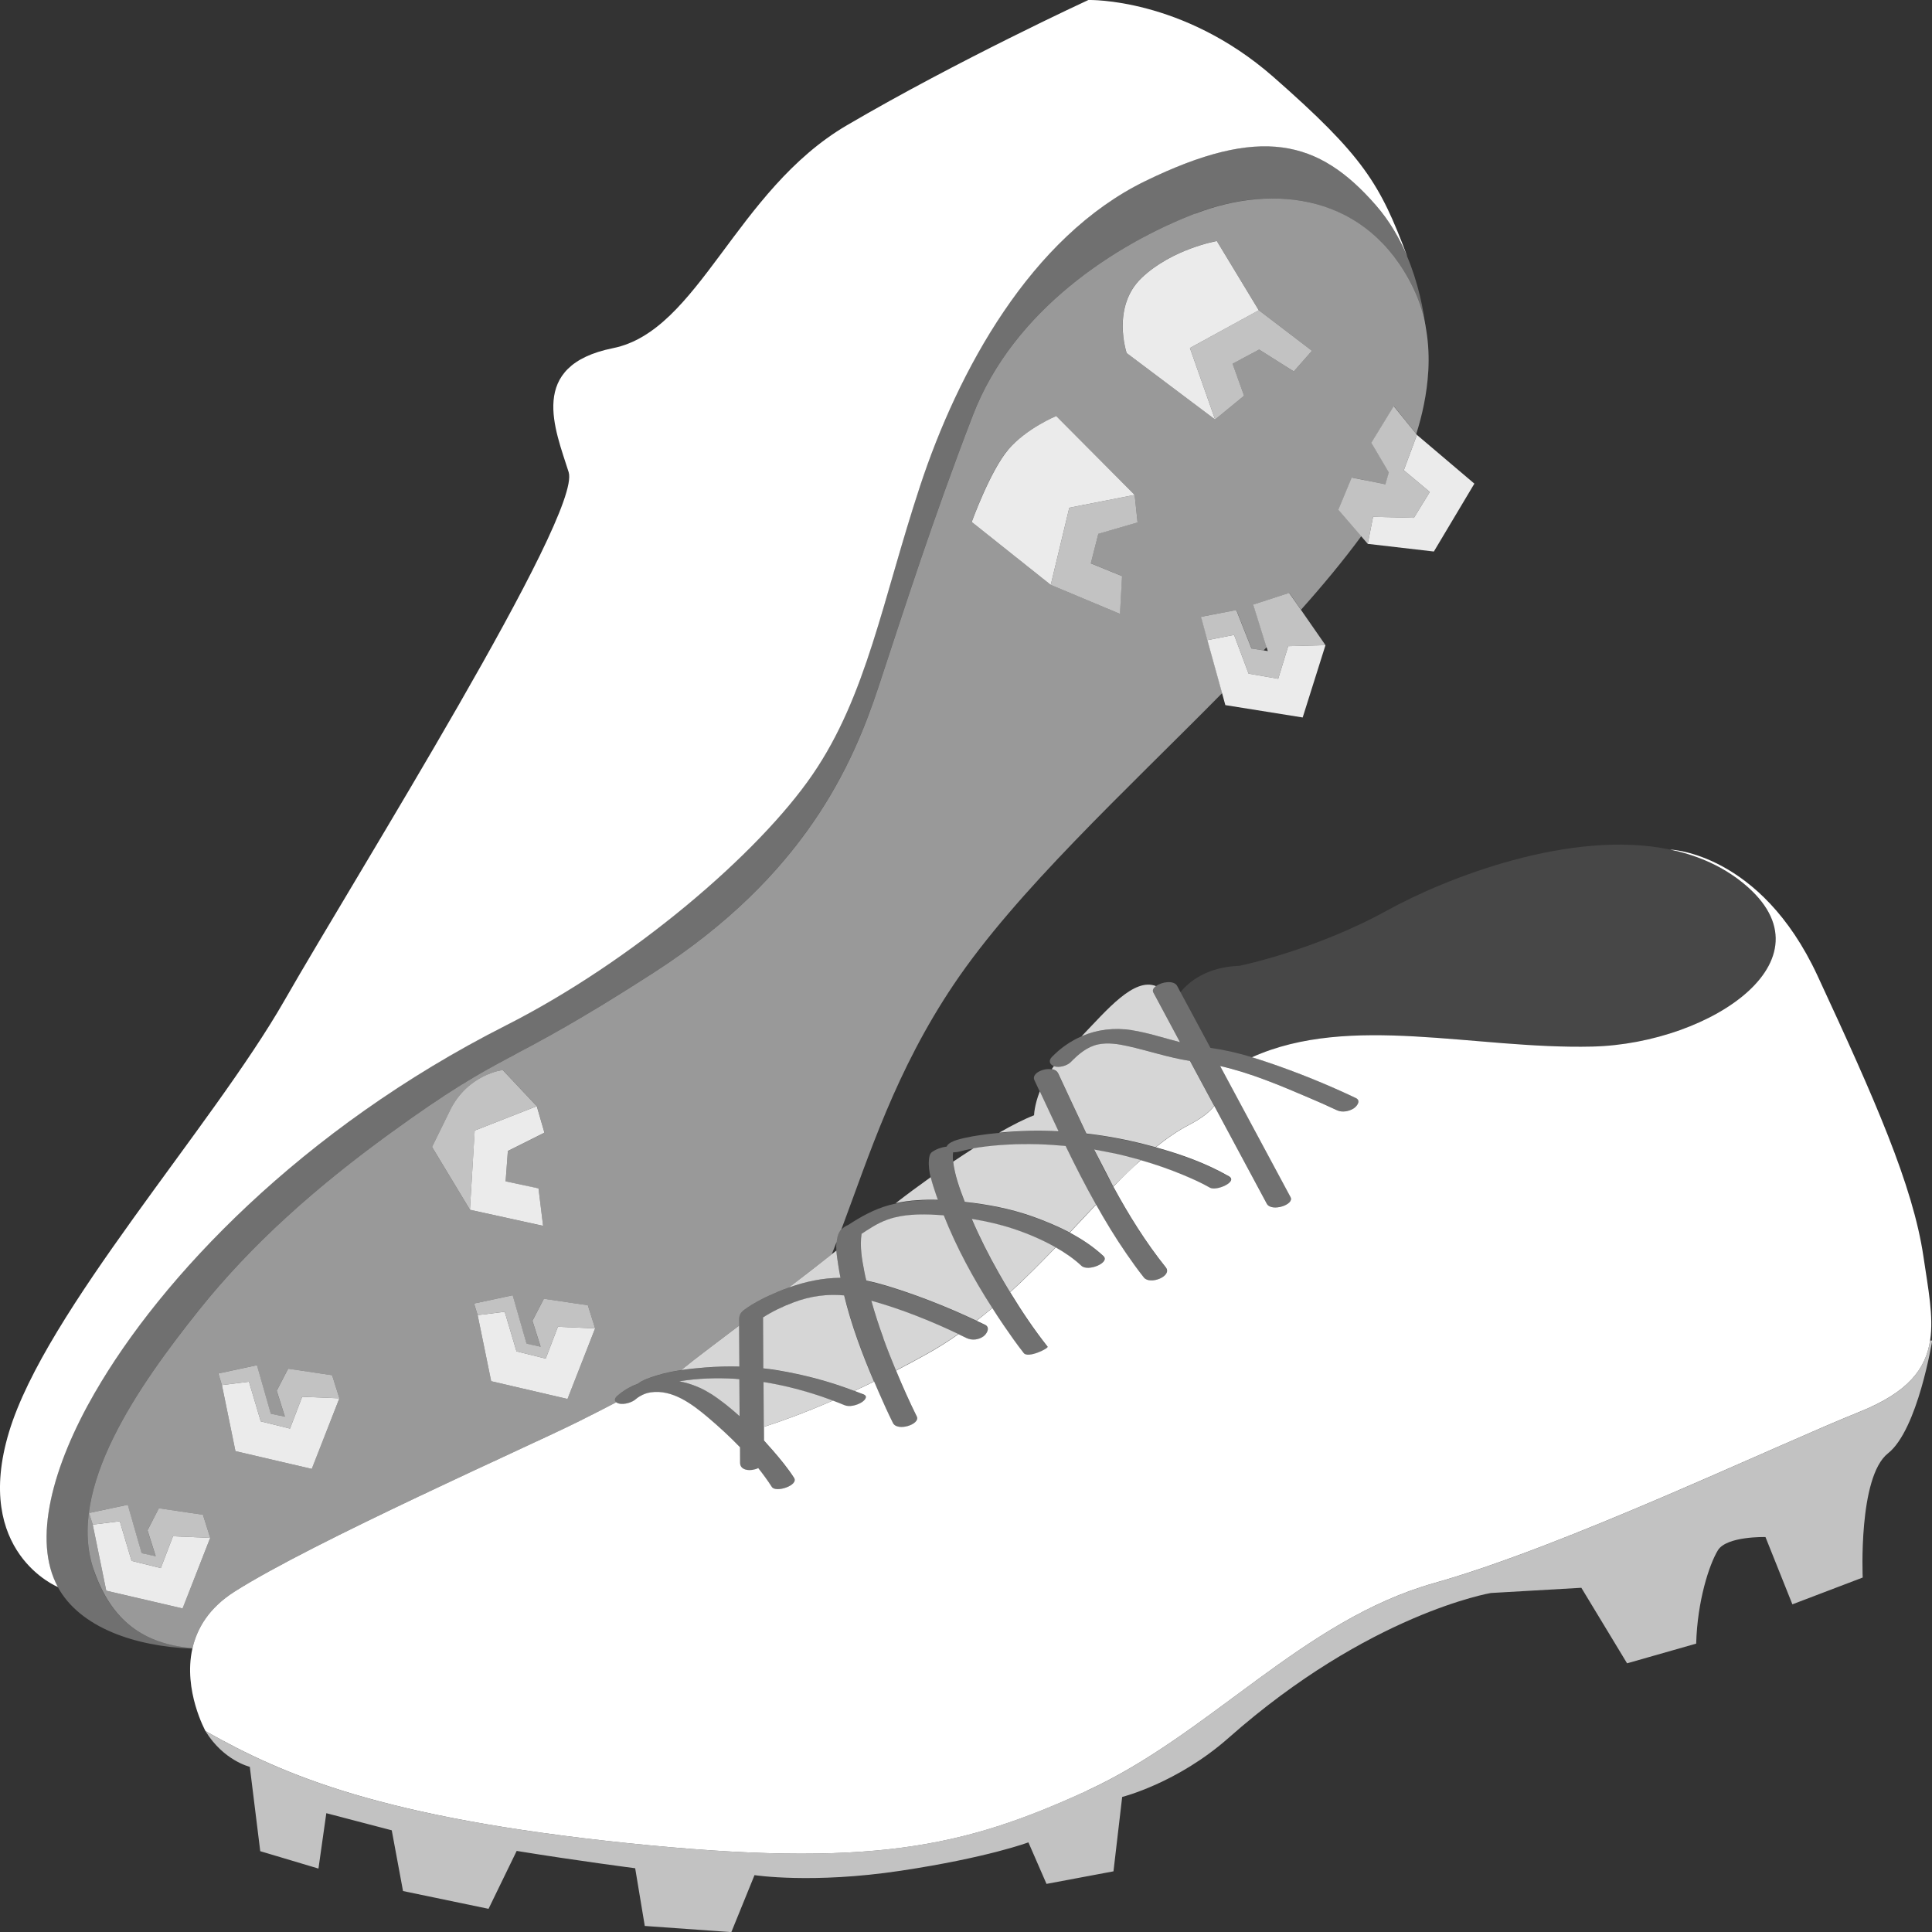
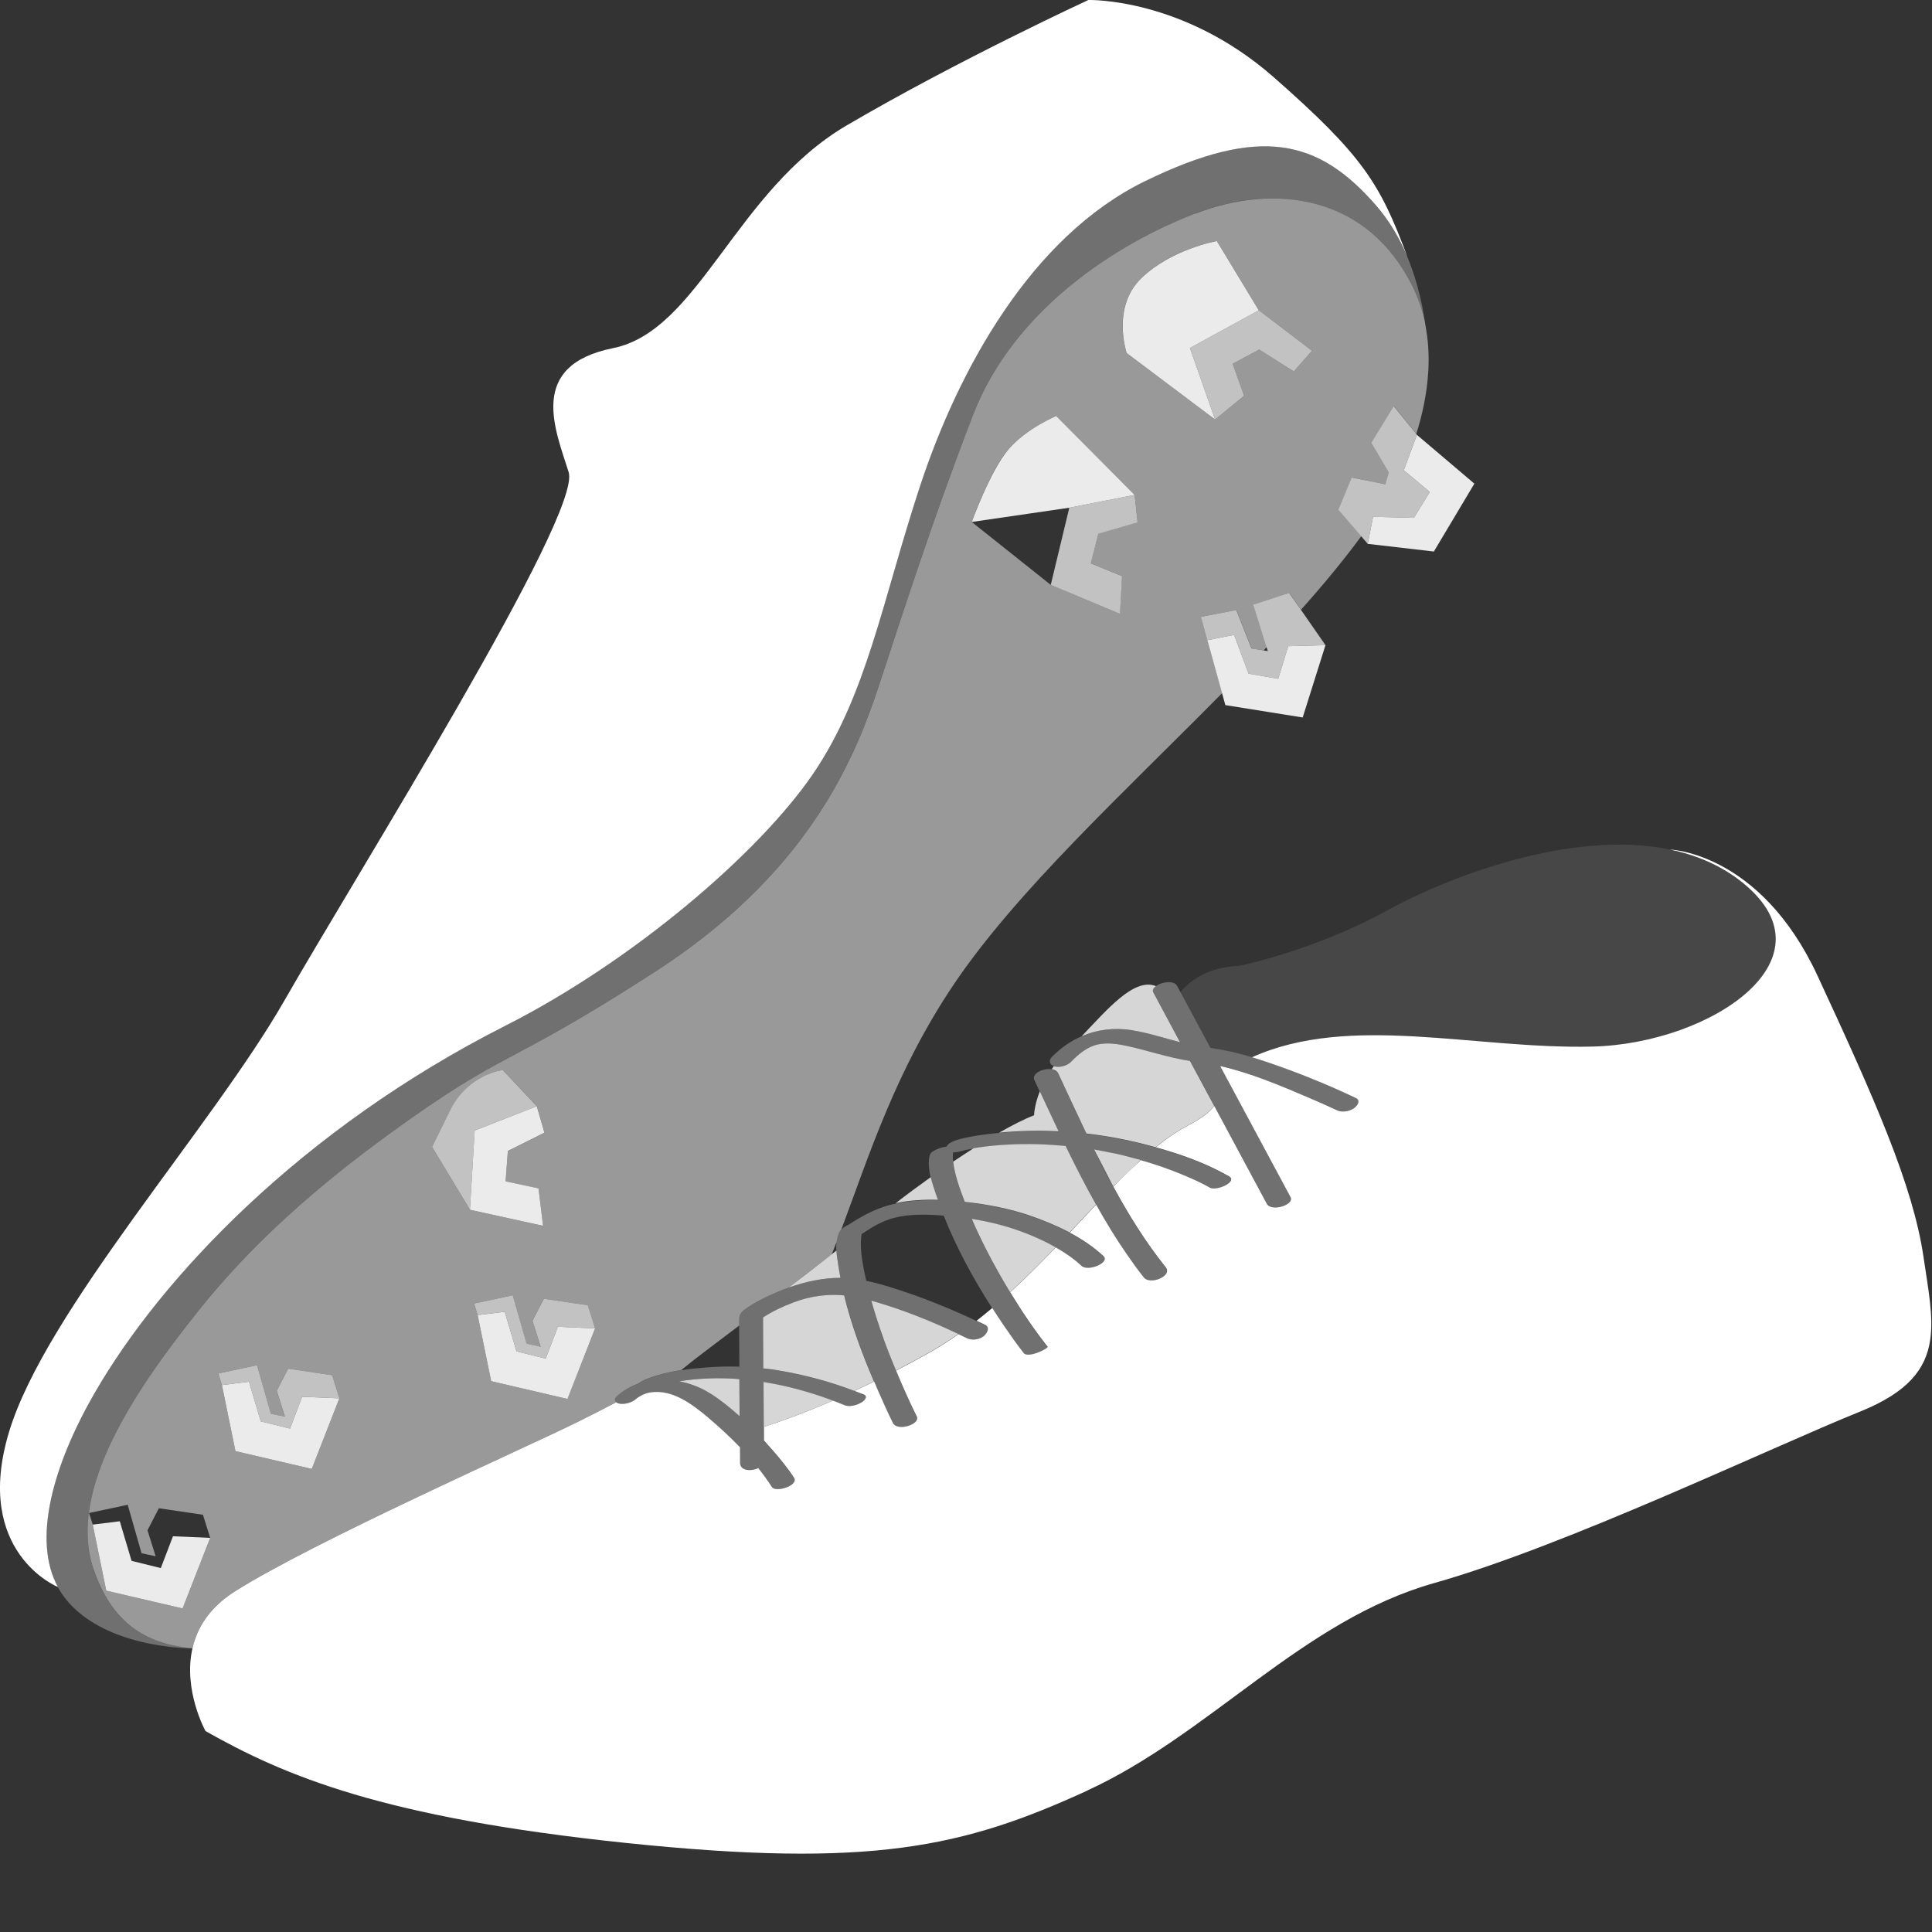
<svg xmlns="http://www.w3.org/2000/svg" viewBox="0 0 300 300">
  <rect x="0" y="0" width="300" height="300" fill="#333333" stroke="none" />
  <g fill="#fff">
    <path d="m 14.73 216.25 c 10.28 -17.84 32.02 -40.91 63.79 -57 19.67 -9.96 39.24 -26.69 47.66 -38.98 8.42 -12.28 10.84 -27.06 16.7 -44.83 s 17.13 -38.66 34.97 -47.33 c 17.84 -8.68 26.88 -6.48 35.81 3.78 2.11 2.42 3.67 5.14 4.83 7.87 0 -.01 0 -.01 0 -.02 -4.18 -11.13 -6.7 -15.46 -20.79 -27.82 -14.11 -12.35 -28.7 -11.92 -28.7 -11.92 s -20.18 9.31 -37.49 19.45 -22.97 31.92 -36.32 34.61 c -13.34 2.69 -8.98 12.61 -6.89 19.25 s -32.89 62.39 -44.13 82.04 -37.09 48.24 -42.76 66.98 c -5.67 18.75 7.58 24.1 7.58 24.1 -3.97 -7.25 -.86 -18.75 5.74 -30.19 z" />
    <path d="m 14.57 243.84 c -4.41 -12.63 7.03 -28.76 16.25 -40.33 8.21 -10.3 18.31 -19.22 29.82 -27.58 18.26 -13.25 17.42 -9.78 40.85 -24.89 s 30.92 -32.29 34.93 -44.43 c 4.01 -12.15 8.33 -25.75 14.64 -42.13 s 22.21 -26.56 34.48 -31.31 c 12.26 -4.74 26.75 -3.04 33.83 11.53 1.06 2.17 1.71 4.4 2.07 6.63 -.39 -3.28 -1.22 -7.45 -2.97 -11.58 -1.16 -2.74 -2.72 -5.45 -4.83 -7.87 -8.93 -10.26 -17.96 -12.45 -35.81 -3.78 -17.84 8.67 -29.11 29.56 -34.97 47.33 s -8.28 32.55 -16.7 44.83 -27.99 29.02 -47.66 38.98 c -31.77 16.09 -53.5 39.16 -63.79 57 -6.59 11.44 -9.7 22.94 -5.74 30.19 3.44 6.3 11.97 9.22 20.87 9.57 .01 -.03 .01 -.06 .02 -.09 -7.66 -.64 -12.58 -4.28 -15.31 -12.08 z" opacity=".3" />
    <path d="m 185.55 33.17 c -12.26 4.74 -28.17 14.93 -34.48 31.31 s -10.63 29.98 -14.64 42.13 -11.5 29.33 -34.93 44.43 c -23.43 15.11 -22.6 11.64 -40.85 24.89 -11.52 8.36 -21.61 17.28 -29.82 27.58 -9.22 11.57 -20.67 27.7 -16.25 40.33 2.73 7.8 7.65 11.44 15.31 12.08 .72 -3.11 2.57 -6.25 6.51 -8.76 12.19 -7.76 45.91 -22.67 53.4 -26.41 2.42 -1.21 4.36 -2.2 5.88 -3 -.3 -.24 -.27 -.6 .15 -.98 .96 -.86 2.05 -1.48 3.21 -1.9 .79 -.61 1.9 -.96 2.79 -1.24 1.29 -.41 2.61 -.68 3.95 -.89 1.26 -1.02 2.78 -2.22 4.61 -3.59 1.35 -1.01 2.84 -2.14 4.39 -3.32 0 -.03 0 -.06 0 -.08 -.01 -1.01 -.16 -1.67 .76 -2.35 1.58 -1.16 3.46 -2.06 5.26 -2.82 .56 -.24 1.13 -.45 1.71 -.66 2.28 -1.76 4.53 -3.51 6.65 -5.16 .25 -.63 .5 -1.26 .74 -1.9 .05 -.53 .16 -1.03 .39 -1.46 .09 -.17 .21 -.33 .35 -.48 4.36 -11.64 8.44 -24.66 17.48 -38.09 9.74 -14.46 26.46 -29.81 41.66 -45.21 l -2.28 -8.23 -.98 -3.63 5.47 -1.03 2.36 5.97 1.86 .29 c .16 -.17 .33 -.34 .49 -.51 l -2.08 -6.6 5.59 -1.81 1.81 2.61 c 3.41 -3.82 6.57 -7.63 9.36 -11.42 l -3.54 -4.1 2.1 -5 5.21 1.04 .55 -1.84 -2.74 -4.58 3.5 -5.7 3.46 4.3 c .91 -2.87 1.66 -6.21 1.86 -9.72 0 -.03 0 -.06 .01 -.09 .11 -2.04 .03 -4.13 -.31 -6.23 -.36 -2.23 -1.02 -4.46 -2.07 -6.63 -7.08 -14.57 -21.57 -16.27 -33.83 -11.53 z m -8.26 9.95 c 4.76 -4.51 11.66 -5.7 11.66 -5.7 l 6.51 10.75 8.26 6.3 -2.82 3.2 -5.38 -3.39 -4.14 2.2 1.8 4.97 -4.5 3.69 -13.74 -10.33 s -2.42 -7.18 2.34 -11.69 z m -20.73 26.7 c 2.82 -3.32 7.45 -5.22 7.45 -5.22 l 12.18 12.25 .45 4.26 -6.09 1.77 -1.17 4.59 4.84 1.98 -.32 5.86 -10.75 -4.5 -12.27 -9.77 s 2.84 -7.91 5.67 -11.23 z m -86.68 102.62 c 2.78 -5.66 8.19 -6.29 8.19 -6.29 l 5.29 5.62 1.19 4.12 -5.69 2.84 -.35 4.72 5.11 1.09 .71 5.82 -11.36 -2.51 -5.88 -9.74 2.78 -5.66 z m -41.53 77.32 l -11.85 -2.76 -2.1 -10.26 -.57 -1.8 6 -1.28 2.15 7.53 2.19 .46 -1.27 -4.03 1.77 -3.42 6.84 1.01 1.13 3.6 -4.3 10.96 z m 20.06 -21.67 l -11.85 -2.76 -2.1 -10.26 -.57 -1.8 6 -1.28 2.15 7.53 2.19 .46 -1.27 -4.03 1.77 -3.42 6.84 1.01 1.13 3.6 -4.3 10.96 z m 39.71 -10.86 l -11.85 -2.76 -2.1 -10.26 -.57 -1.8 6 -1.28 2.15 7.53 2.19 .46 -1.27 -4.03 1.77 -3.42 6.84 1.01 1.13 3.6 -4.3 10.96 z" opacity=".5" />
    <path d="m 72.97 187.85 l 11.36 2.5 -.71 -5.82 -5.11 -1.09 .35 -4.72 5.68 -2.84 -1.19 -4.11 -9.64 3.78 z" opacity=".9" />
    <path d="m 166.04 78.84 l -2.88 11.98 10.75 4.5 .32 -5.86 -4.85 -1.98 1.17 -4.59 6.09 -1.77 -.45 -4.27 z" opacity=".7" />
    <path d="m 188.68 65.14 l 4.5 -3.69 -1.79 -4.97 4.13 -2.2 5.38 3.39 2.82 -3.2 -8.26 -6.3 -10.69 5.87 z" opacity=".7" />
    <path d="m 198.48 105.4 l -4.6 -.8 -2.25 -6.01 -4.15 .81 2.28 8.23 .51 1.86 12.01 1.92 3.54 -11.23 -5.79 .16 z" opacity=".9" />
    <path d="m 222.02 76.39 l -2.47 4.02 -6.34 -.16 -.83 4.2 10.27 1.19 6.29 -10.54 -8.92 -7.57 -2.04 5.49 z" opacity=".9" />
    <path d="m 26.86 238.55 l -1.89 4.94 -4.54 -1.12 -1.83 -6.15 -4.2 .52 2.1 10.26 11.85 2.76 4.29 -10.96 z" opacity=".9" />
-     <path d="m 31.51 235.21 l -6.84 -1.01 -1.76 3.42 1.27 4.03 -2.19 -.47 -2.15 -7.52 -6.01 1.28 .57 1.8 4.2 -.52 1.83 6.15 4.54 1.12 1.89 -4.94 5.78 .25 z" opacity=".7" />
    <path d="m 46.92 216.89 l -1.89 4.94 -4.54 -1.12 -1.83 -6.16 -4.2 .52 2.1 10.26 11.85 2.76 4.29 -10.96 z" opacity=".9" />
    <path d="m 51.57 213.54 l -6.83 -1.01 -1.77 3.42 1.27 4.03 -2.19 -.46 -2.15 -7.53 -6 1.28 .56 1.8 4.2 -.52 1.83 6.16 4.54 1.12 1.89 -4.94 5.78 .24 z" opacity=".7" />
    <path d="m 92.41 206.27 l -5.78 -.25 -1.89 4.94 -4.54 -1.12 -1.83 -6.15 -4.2 .52 2.1 10.26 11.85 2.76 z" opacity=".9" />
    <path d="m 80.2 209.84 l 4.54 1.12 1.89 -4.94 5.78 .25 -1.13 -3.59 -6.83 -1.01 -1.77 3.42 1.27 4.03 -2.19 -.47 -2.15 -7.52 -6 1.28 .56 1.8 4.2 -.52 z" opacity=".7" />
    <path d="m 73.71 175.55 l 9.64 -3.78 -5.29 -5.62 s -5.41 .63 -8.19 6.29 l -2.78 5.66 5.88 9.74 .75 -12.3 z" opacity=".7" />
-     <path d="m 166.04 78.84 l 10.15 -1.99 -12.18 -12.25 s -4.63 1.9 -7.45 5.22 -5.67 11.23 -5.67 11.23 l 12.27 9.77 z" opacity=".9" />
+     <path d="m 166.04 78.84 l 10.15 -1.99 -12.18 -12.25 s -4.63 1.9 -7.45 5.22 -5.67 11.23 -5.67 11.23 z" opacity=".9" />
    <path d="m 188.68 65.14 l -3.91 -11.1 10.69 -5.86 -6.51 -10.75 s -6.9 1.19 -11.66 5.7 -2.34 11.69 -2.34 11.69 l 13.74 10.33 z" opacity=".9" />
    <path d="m 194.6 93.88 l 2.07 6.6 .2 .62 -.68 -.11 -1.86 -.29 -2.36 -5.97 -5.47 1.04 .98 3.63 4.15 -.81 2.25 6.01 4.6 .8 1.55 -5.06 5.79 -.16 -3.82 -5.5 -1.82 -2.61 z" opacity=".7" />
    <path d="m 212.94 68.77 l 2.73 4.59 -.54 1.84 -5.22 -1.04 -2.09 5 3.54 4.1 1.02 1.19 .83 -4.2 6.34 .16 2.47 -4.02 -4.04 -3.37 2.04 -5.49 -.12 -.16 -3.47 -4.29 z" opacity=".7" />
-     <path d="m 299.71 208.14 c -.68 4.45 -3.41 8.06 -10.92 11.08 -13.76 5.54 -45.62 20.83 -66.1 26.61 s -34.78 23.47 -53.92 32.24 -33.48 12.06 -71.49 8.11 -53.18 -10.48 -65.38 -17.38 c 2.82 4.6 6.89 5.55 6.89 5.55 l 1.62 13.1 9.04 2.7 1.22 -8.6 10.16 2.66 1.75 9.43 13.28 2.76 4.37 -8.99 c 9.41 1.53 18.4 2.69 18.4 2.69 l 1.49 8.96 13.44 .96 3.6 -8.85 s 8.95 1.39 22.69 -.68 c 13.55 -2.04 19.84 -4.41 19.84 -4.41 l 2.81 6.45 10.4 -1.95 1.35 -11.55 s 8.58 -2.15 16.52 -9.17 c 21.83 -19.31 40.73 -22.5 40.73 -22.5 l 14.05 -.81 7.1 11.73 10.73 -3.06 c .18 -6.62 2.02 -12.27 3.37 -14.49 s 7.39 -2.06 7.39 -2.06 l 4.18 10.45 10.92 -4.16 s -.72 -15.62 3.92 -19.28 6.87 -17.52 6.87 -17.52 h -.29 z" opacity=".7" />
    <path d="m 175.73 159.97 c 2.55 .39 5 1.22 7.5 1.86 -1.38 -2.57 -2.76 -5.15 -4.14 -7.72 -.19 -.35 .02 -.7 .41 -.99 -3.42 -1.36 -7.58 3.66 -11.55 7.79 2.38 -1.03 5.02 -1.37 7.79 -.95 z" opacity=".8" />
    <path d="m 118.6 221.56 c 2.44 -.78 6.1 -2.08 10.71 -4.08 -3.45 -1.3 -7.09 -2.3 -10.75 -2.88 .01 2.32 .03 4.64 .04 6.96 z" opacity=".8" />
    <path d="m 130.51 198.42 c -.12 -.63 -.24 -1.25 -.33 -1.88 -.1 -.69 -.25 -1.52 -.31 -2.35 -.24 .19 -.49 .38 -.73 .58 -2.11 1.66 -4.37 3.41 -6.65 5.16 2.58 -.92 5.27 -1.5 8.01 -1.51 z" opacity=".8" />
    <path d="m 137.16 207.79 c .61 1.68 1.27 3.35 1.96 5.01 1.56 -.81 3.18 -1.68 4.86 -2.61 1.66 -.93 3.27 -1.95 4.83 -3.04 -4.35 -2.07 -8.89 -3.88 -13.51 -5.17 .55 1.96 1.17 3.89 1.87 5.8 z" opacity=".8" />
    <path d="m 123.28 202.22 c -1.73 .64 -3.34 1.42 -4.79 2.35 .01 .79 .01 1.58 .01 2.37 .01 1.85 .02 3.69 .03 5.54 .75 .08 1.5 .17 2.24 .3 4.01 .67 8.05 1.73 11.87 3.2 .99 -.46 2.01 -.94 3.07 -1.46 -1.85 -4.33 -3.52 -8.78 -4.63 -13.37 -2.62 -.24 -5.18 .09 -7.81 1.07 z" opacity=".8" />
    <path d="m 145.64 186.32 c -.09 -.25 -.19 -.5 -.27 -.75 -.29 -.87 -.62 -1.82 -.85 -2.78 -1.95 1.39 -3.81 2.77 -5.44 4.04 2.15 -.47 4.36 -.58 6.56 -.52 z" opacity=".8" />
    <path d="m 164.37 175.67 c -.98 -2.07 -1.95 -4.14 -2.91 -6.21 -.87 2.21 -.89 3.72 -.89 3.72 -1.51 .58 -3.38 1.53 -5.42 2.7 3.05 -.3 6.14 -.36 9.22 -.21 z" opacity=".8" />
    <path d="m 164.32 166.68 c 1.45 3.1 2.89 6.23 4.37 9.33 3.01 .35 6 .9 8.91 1.64 .61 .16 1.22 .32 1.84 .49 1.72 -1.39 3.43 -2.57 5.16 -3.47 2.04 -1.06 3.24 -2.04 3.93 -2.96 -1.25 -2.32 -2.5 -4.65 -3.75 -6.97 -3.29 -.5 -6.41 -1.58 -9.66 -2.3 -1.48 -.33 -3.07 -.58 -4.58 -.27 -1.69 .35 -3.04 1.49 -4.22 2.7 -.59 .61 -1.8 .95 -2.61 .71 -.03 -.01 -.05 -.02 -.07 -.03 -.11 .15 -.21 .3 -.32 .46 .44 .08 .82 .29 1 .68 z" opacity=".8" />
    <path d="m 161.17 177.68 c -3.06 -.08 -6.13 .05 -9.17 .49 -.28 .04 -.56 .09 -.84 .14 -1.04 .67 -2.1 1.36 -3.15 2.07 .24 2.14 1.04 4.27 1.8 6.25 3.54 .38 7.05 1.05 10.41 2.23 1.95 .69 3.96 1.51 5.87 2.52 1.39 -1.48 2.75 -2.93 4.09 -4.35 -1.67 -2.97 -3.22 -6.01 -4.71 -9.08 -1.43 -.13 -2.86 -.23 -4.29 -.27 z" opacity=".8" />
    <path d="m 150.89 189.26 c 1.24 2.89 2.66 5.7 4.21 8.43 .56 .99 1.14 1.98 1.74 2.96 2.47 -2.26 4.81 -4.62 7.07 -6.97 -2.11 -1.2 -4.43 -2.17 -6.61 -2.89 -2.09 -.69 -4.24 -1.17 -6.41 -1.52 z" opacity=".8" />
-     <path d="m 146.37 188.71 c -2.5 -.19 -5.15 -.25 -7.53 .36 -1.59 .41 -2.85 1.08 -4.32 2.04 -.25 .16 -.49 .33 -.74 .49 -.29 2.02 .07 4.01 .46 6.01 .08 .42 .18 .82 .28 1.24 2.04 .41 4.05 1.06 5.98 1.71 3.78 1.28 7.51 2.81 11.13 4.52 .83 -.65 1.64 -1.31 2.44 -1.99 -2.92 -4.54 -5.53 -9.34 -7.52 -14.36 -.06 0 -.11 -.01 -.17 -.02 z" opacity=".8" />
    <path d="m 110.34 216.4 c 1.58 1.01 3.08 2.22 4.51 3.51 -.01 -.83 -.01 -1.66 -.02 -2.49 -.01 -1.09 -.01 -2.17 -.02 -3.26 -.21 -.02 -.42 -.04 -.63 -.06 -2.81 -.18 -5.85 -.08 -8.69 .39 1.74 .34 3.41 .99 4.83 1.91 z" opacity=".8" />
-     <path d="m 114.81 212.21 c -.01 -2.12 -.03 -4.25 -.04 -6.37 -1.56 1.18 -3.04 2.31 -4.39 3.32 -1.84 1.38 -3.35 2.57 -4.61 3.59 1.24 -.19 2.49 -.31 3.72 -.41 1.78 -.14 3.55 -.19 5.32 -.14 z" opacity=".8" />
    <path d="m 168.77 278.06 c 19.15 -8.77 33.45 -26.46 53.92 -32.24 20.48 -5.78 52.34 -21.07 66.1 -26.61 7.51 -3.02 10.24 -6.63 10.92 -11.08 .56 -3.71 -.3 -8 -1.04 -13.02 -1.63 -11.06 -7.58 -24.49 -16.46 -43.63 -8.89 -19.14 -22.87 -19.56 -22.87 -19.56 3.88 .81 7.52 2.3 10.69 4.7 15.76 11.98 -4.23 25.44 -22.76 25.89 -18.3 .44 -37.64 -5.19 -52.87 1.66 .82 .25 1.64 .51 2.46 .79 4.64 1.57 9.23 3.43 13.67 5.54 .83 .39 .2 1.25 -.29 1.58 -.72 .49 -1.82 .7 -2.63 .32 -1.48 -.7 -2.97 -1.36 -4.47 -1.99 -4.36 -1.86 -8.98 -3.82 -13.68 -4.88 3.65 6.79 7.29 13.58 10.94 20.37 .62 1.15 -2.97 2.35 -3.7 1 -.74 -1.37 -1.48 -2.75 -2.21 -4.12 -1.98 -3.69 -3.96 -7.37 -5.94 -11.06 -.69 .92 -1.89 1.9 -3.93 2.96 -1.73 .9 -3.44 2.08 -5.16 3.47 3.91 1.08 7.85 2.48 11.36 4.5 1.47 .84 -1.95 2.35 -2.95 1.77 -1.31 -.75 -2.7 -1.37 -4.09 -1.95 -2.17 -.91 -4.39 -1.68 -6.65 -2.32 -1.4 1.27 -2.82 2.65 -4.25 4.11 2.38 4.39 5.02 8.63 8.14 12.53 1.09 1.37 -2.45 2.78 -3.4 1.58 -.95 -1.19 -1.84 -2.44 -2.71 -3.7 -1.7 -2.46 -3.25 -5.02 -4.71 -7.62 -1.34 1.41 -2.7 2.87 -4.09 4.35 1.9 1.01 3.69 2.2 5.23 3.64 1.08 1.02 -2.4 2.47 -3.42 1.51 -1.14 -1.07 -2.51 -2.02 -3.99 -2.86 -2.26 2.35 -4.6 4.71 -7.07 6.97 1.78 2.92 3.7 5.78 5.81 8.45 .2 .25 -3.03 1.85 -3.7 1 -1.08 -1.37 -2.09 -2.81 -3.08 -4.26 -.62 -.9 -1.22 -1.82 -1.81 -2.75 -.8 .68 -1.61 1.34 -2.44 1.99 .44 .21 .88 .41 1.32 .62 .85 .42 .27 1.41 -.24 1.79 -.75 .56 -1.81 .67 -2.64 .27 -.41 -.2 -.83 -.4 -1.25 -.6 -1.56 1.09 -3.16 2.11 -4.83 3.04 -1.68 .94 -3.3 1.8 -4.86 2.61 1 2.42 2.06 4.8 3.22 7.14 .59 1.2 -3.02 2.37 -3.7 1 -.78 -1.56 -1.49 -3.15 -2.19 -4.75 -.25 -.56 -.49 -1.13 -.73 -1.69 -1.06 .52 -2.08 1 -3.07 1.46 .48 .18 .96 .35 1.43 .54 .8 .34 .06 1.02 -.37 1.27 -.69 .41 -1.83 .73 -2.6 .4 -.59 -.25 -1.2 -.48 -1.8 -.71 -4.61 2 -8.26 3.3 -10.71 4.08 0 .71 .01 1.41 .01 2.12 .47 .52 .93 1.03 1.38 1.55 1.17 1.35 2.32 2.74 3.29 4.25 .75 1.17 -2.85 2.35 -3.45 1.41 -.65 -1.01 -1.36 -1.98 -2.11 -2.93 -1.1 .54 -2.82 .44 -2.82 -.81 -.01 -.81 -.01 -1.61 -.01 -2.42 -1.61 -1.67 -3.32 -3.24 -5.04 -4.69 -2.42 -2.03 -5.46 -4.32 -8.81 -3.84 -.69 .1 -1.18 .31 -1.7 .61 -.07 .04 -.14 .08 -.21 .13 -.05 .04 -.15 .1 -.19 .13 -.07 .05 -.14 .11 -.21 .17 -.61 .55 -1.82 .89 -2.61 .71 -.2 -.04 -.35 -.12 -.46 -.2 -1.52 .8 -3.46 1.79 -5.88 3 -7.49 3.74 -41.21 18.65 -53.4 26.41 -3.94 2.51 -5.79 5.65 -6.51 8.76 -.01 .03 -.01 .06 -.02 .09 -1.45 6.48 2.04 12.79 2.04 12.79 12.2 6.89 27.37 13.43 65.38 17.38 s 52.34 .66 71.49 -8.11 z" />
    <path d="m 187.94 162.72 c 2.19 .31 4.34 .81 6.45 1.45 15.23 -6.84 34.57 -1.22 52.87 -1.66 18.53 -.44 38.53 -13.91 22.76 -25.89 -3.16 -2.4 -6.8 -3.89 -10.69 -4.7 -15.48 -3.23 -34.9 4.47 -43.93 9.45 -11.3 6.24 -22.94 8.6 -22.94 8.6 -5.04 .18 -7.8 2.43 -9.17 4.1 .56 1.05 1.13 2.1 1.69 3.14 .98 1.83 1.97 3.66 2.95 5.49 z" opacity=".1" />
    <path d="m 166.34 164.87 c 1.17 -1.21 2.53 -2.35 4.22 -2.7 1.51 -.31 3.1 -.06 4.58 .27 3.25 .72 6.37 1.8 9.66 2.3 1.25 2.32 2.5 4.65 3.75 6.97 1.98 3.69 3.96 7.37 5.94 11.06 .74 1.37 1.48 2.75 2.21 4.12 .72 1.35 4.31 .15 3.7 -1 -3.65 -6.79 -7.29 -13.58 -10.94 -20.37 4.7 1.07 9.32 3.03 13.68 4.88 1.5 .64 3 1.29 4.47 1.99 .81 .38 1.9 .17 2.63 -.32 .49 -.34 1.12 -1.19 .29 -1.58 -4.44 -2.11 -9.02 -3.96 -13.67 -5.54 -.82 -.28 -1.64 -.54 -2.46 -.79 -2.12 -.64 -4.26 -1.14 -6.45 -1.45 -.98 -1.83 -1.97 -3.66 -2.95 -5.49 -.56 -1.05 -1.13 -2.1 -1.69 -3.14 -.18 -.33 -.35 -.65 -.52 -.98 -.5 -.94 -2.4 -.64 -3.29 .02 -.39 .29 -.59 .64 -.41 .99 1.38 2.57 2.76 5.15 4.14 7.72 -2.49 -.65 -4.95 -1.48 -7.5 -1.86 -2.77 -.42 -5.4 -.09 -7.79 .95 -1.67 .72 -3.22 1.78 -4.6 3.2 -.55 .56 -.38 1.17 .31 1.42 .03 .01 .05 .02 .07 .03 .81 .24 2.02 -.1 2.61 -.71 z" opacity=".3" />
    <path d="m 129.88 192.86 c -.04 .43 -.04 .88 -.01 1.33 .06 .83 .2 1.66 .31 2.35 .09 .63 .21 1.26 .33 1.88 -2.74 .01 -5.44 .59 -8.01 1.51 -.57 .21 -1.15 .42 -1.71 .66 -1.79 .76 -3.68 1.66 -5.26 2.82 -.92 .68 -.77 1.35 -.76 2.35 v .08 c .01 2.12 .03 4.25 .04 6.37 -1.77 -.05 -3.54 -.01 -5.32 .14 -1.24 .1 -2.49 .22 -3.72 .41 -1.34 .2 -2.67 .48 -3.95 .89 -.9 .28 -2 .63 -2.79 1.24 -1.17 .42 -2.26 1.03 -3.21 1.9 -.42 .38 -.44 .74 -.15 .98 .11 .09 .26 .16 .46 .2 .79 .18 2.01 -.16 2.61 -.71 .07 -.06 .14 -.12 .21 -.17 .04 -.03 .13 -.09 .19 -.13 .07 -.04 .14 -.09 .21 -.13 .53 -.3 1.01 -.51 1.7 -.61 3.35 -.48 6.39 1.81 8.81 3.84 1.73 1.45 3.44 3.02 5.04 4.69 .01 .81 .01 1.61 .01 2.42 .01 1.25 1.72 1.35 2.82 .81 .75 .95 1.46 1.92 2.11 2.93 .6 .93 4.2 -.25 3.45 -1.41 -.97 -1.5 -2.12 -2.9 -3.29 -4.25 -.45 -.52 -.91 -1.04 -1.38 -1.55 0 -.71 -.01 -1.42 -.01 -2.12 -.01 -2.32 -.03 -4.64 -.04 -6.96 3.66 .58 7.3 1.58 10.75 2.88 .61 .23 1.21 .46 1.8 .71 .78 .33 1.91 .01 2.6 -.4 .44 -.26 1.18 -.94 .37 -1.27 -.47 -.2 -.95 -.36 -1.43 -.54 -3.83 -1.47 -7.86 -2.53 -11.87 -3.2 -.75 -.13 -1.5 -.21 -2.24 -.3 -.01 -1.85 -.02 -3.69 -.03 -5.54 -.01 -.79 -.01 -1.58 -.01 -2.37 1.45 -.93 3.06 -1.71 4.79 -2.35 2.63 -.98 5.19 -1.32 7.81 -1.07 1.11 4.59 2.79 9.04 4.63 13.37 .24 .56 .48 1.13 .73 1.69 .7 1.6 1.42 3.19 2.19 4.75 .68 1.37 4.29 .19 3.7 -1 -1.16 -2.33 -2.23 -4.72 -3.22 -7.14 -.69 -1.66 -1.34 -3.33 -1.96 -5.01 -.7 -1.91 -1.32 -3.85 -1.87 -5.8 4.63 1.29 9.17 3.1 13.51 5.17 .42 .2 .84 .4 1.25 .6 .83 .41 1.89 .29 2.64 -.27 .51 -.38 1.09 -1.37 .24 -1.79 -.44 -.21 -.88 -.41 -1.32 -.62 -3.62 -1.71 -7.34 -3.25 -11.13 -4.52 -1.93 -.65 -3.94 -1.3 -5.98 -1.71 -.09 -.41 -.19 -.82 -.28 -1.24 -.39 -2 -.75 -3.99 -.46 -6.01 .25 -.16 .5 -.33 .74 -.49 1.47 -.95 2.74 -1.63 4.32 -2.04 2.38 -.62 5.04 -.55 7.53 -.36 .06 0 .11 .01 .17 .02 1.99 5.03 4.61 9.82 7.52 14.36 .59 .93 1.2 1.84 1.81 2.75 .99 1.45 1.99 2.89 3.08 4.26 .67 .85 3.9 -.75 3.7 -1 -2.11 -2.67 -4.03 -5.53 -5.81 -8.45 -.6 -.98 -1.18 -1.97 -1.74 -2.96 -1.55 -2.73 -2.97 -5.54 -4.21 -8.43 2.17 .35 4.32 .83 6.41 1.52 2.17 .72 4.5 1.69 6.61 2.89 1.47 .84 2.85 1.79 3.99 2.86 1.02 .95 4.5 -.5 3.42 -1.51 -1.53 -1.44 -3.33 -2.64 -5.23 -3.64 -1.9 -1.01 -3.91 -1.83 -5.87 -2.52 -3.36 -1.18 -6.87 -1.86 -10.41 -2.23 -.76 -1.98 -1.57 -4.1 -1.8 -6.25 -.02 -.16 -.04 -.32 -.05 -.49 -.02 -.35 0 -.69 .04 -1 .41 .01 .85 -.07 1.07 -.14 .28 -.08 .57 -.15 .85 -.21 .13 -.03 .25 -.06 .38 -.08 .08 -.02 .16 -.03 .25 -.05 .21 -.04 .41 -.07 .62 -.1 .28 -.05 .56 -.1 .84 -.14 3.04 -.45 6.1 -.57 9.17 -.49 1.43 .04 2.86 .14 4.29 .27 1.49 3.07 3.04 6.11 4.71 9.08 1.46 2.6 3.01 5.16 4.71 7.62 .87 1.26 1.76 2.51 2.71 3.7 .96 1.2 4.5 -.21 3.4 -1.58 -3.12 -3.91 -5.76 -8.14 -8.14 -12.53 -1.03 -1.89 -2.01 -3.81 -2.96 -5.74 2.43 .4 4.84 .95 7.21 1.64 2.26 .65 4.48 1.41 6.65 2.32 1.39 .58 2.78 1.2 4.09 1.95 1.01 .58 4.42 -.93 2.95 -1.77 -3.51 -2.02 -7.45 -3.41 -11.36 -4.5 -.61 -.17 -1.23 -.33 -1.84 -.49 -2.91 -.74 -5.9 -1.3 -8.91 -1.64 -1.49 -3.11 -2.92 -6.23 -4.37 -9.33 -.18 -.38 -.55 -.6 -1 -.68 -1.29 -.24 -3.19 .65 -2.7 1.68 .28 .59 .55 1.19 .83 1.78 .97 2.07 1.93 4.14 2.91 6.21 -3.08 -.15 -6.17 -.09 -9.22 .21 -.56 .06 -1.13 .1 -1.69 .17 -1.63 .21 -3.29 .45 -4.87 .92 -.42 .13 -1.38 .48 -1.58 1.03 -.8 .1 -1.61 .38 -2.27 .84 -.39 .27 -.46 .85 -.49 1.28 -.07 .88 .06 1.79 .27 2.68 .23 .96 .55 1.91 .85 2.78 .08 .25 .18 .5 .27 .75 -2.2 -.07 -4.42 .05 -6.56 .52 -.34 .07 -.67 .15 -1 .24 -2.3 .63 -4.34 1.76 -6.33 3.06 -.44 .18 -.84 .45 -1.14 .79 -.13 .15 -.26 .31 -.35 .48 -.23 .44 -.34 .94 -.39 1.46 z m -15.69 21.24 c .21 .01 .42 .04 .63 .06 .01 1.09 .01 2.17 .02 3.26 .01 .83 .01 1.66 .02 2.49 -1.43 -1.3 -2.93 -2.5 -4.51 -3.51 -1.43 -.92 -3.1 -1.57 -4.83 -1.91 2.84 -.47 5.88 -.57 8.69 -.39 z" opacity=".3" />
    <path d="m 177.11 180.13 s -2.54 -.7 -3.74 -.96 -3.47 -.67 -3.47 -.67 l 2.96 5.74 z" opacity=".8" />
  </g>
</svg>